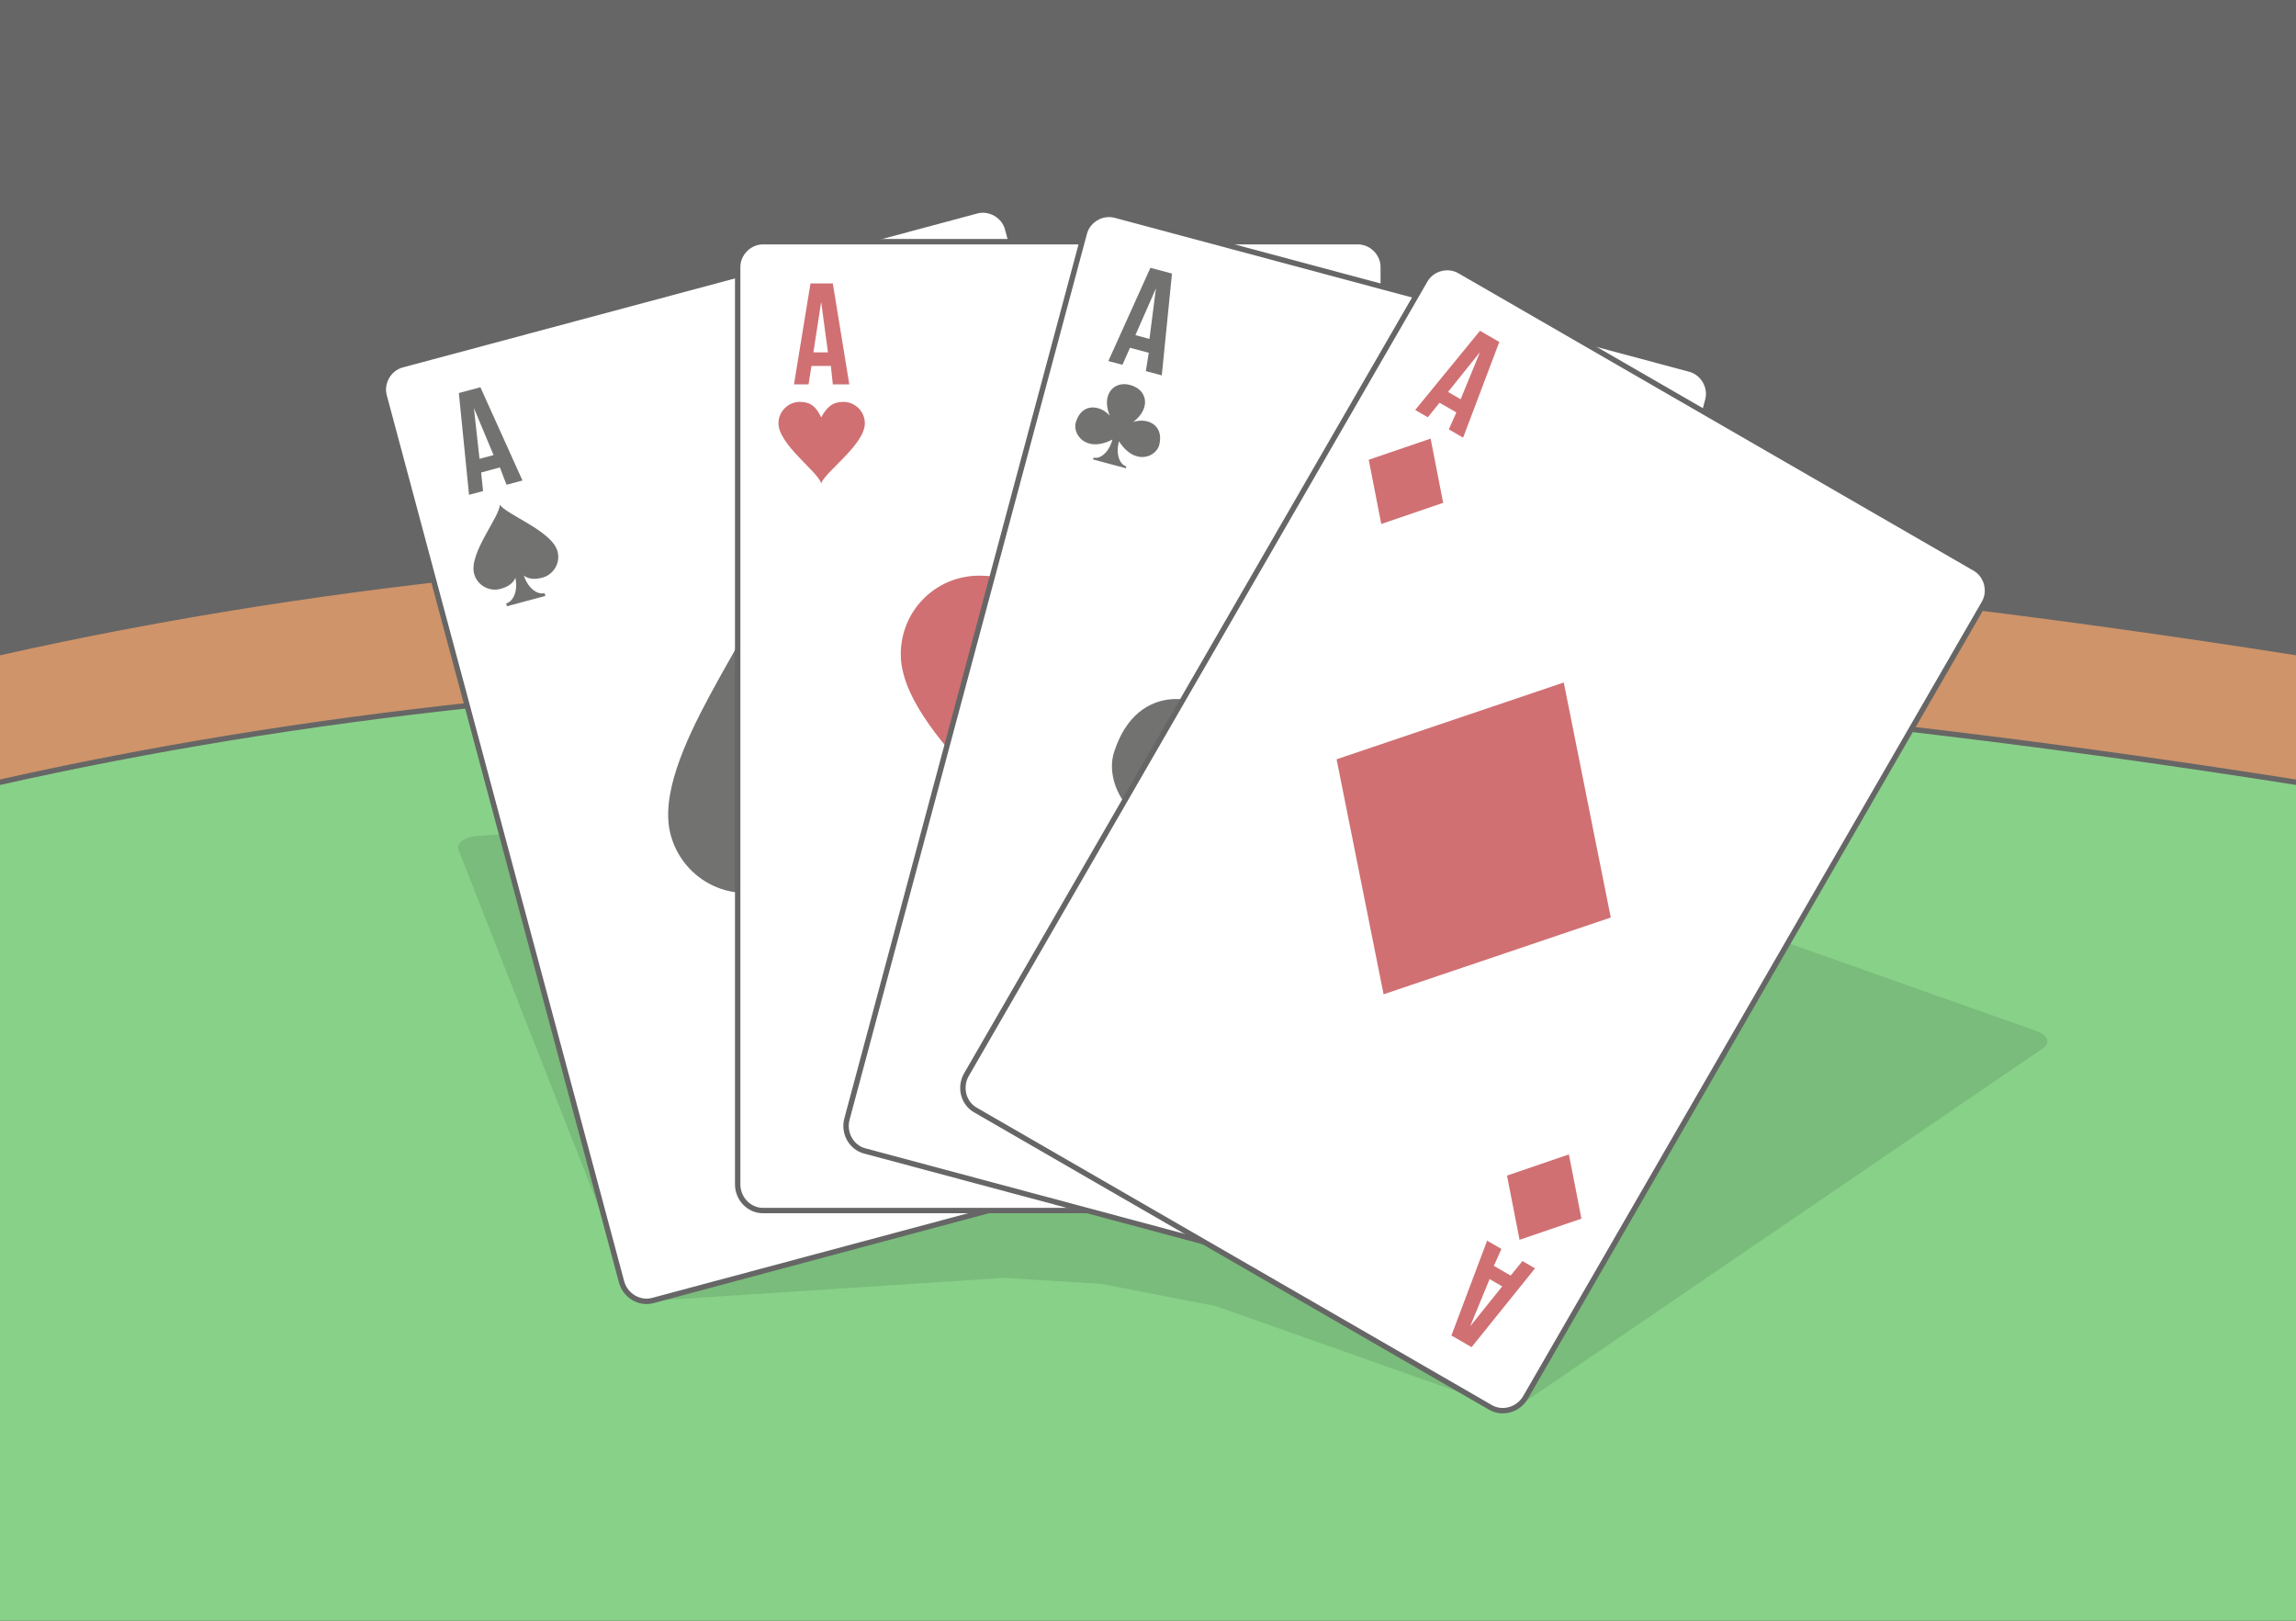
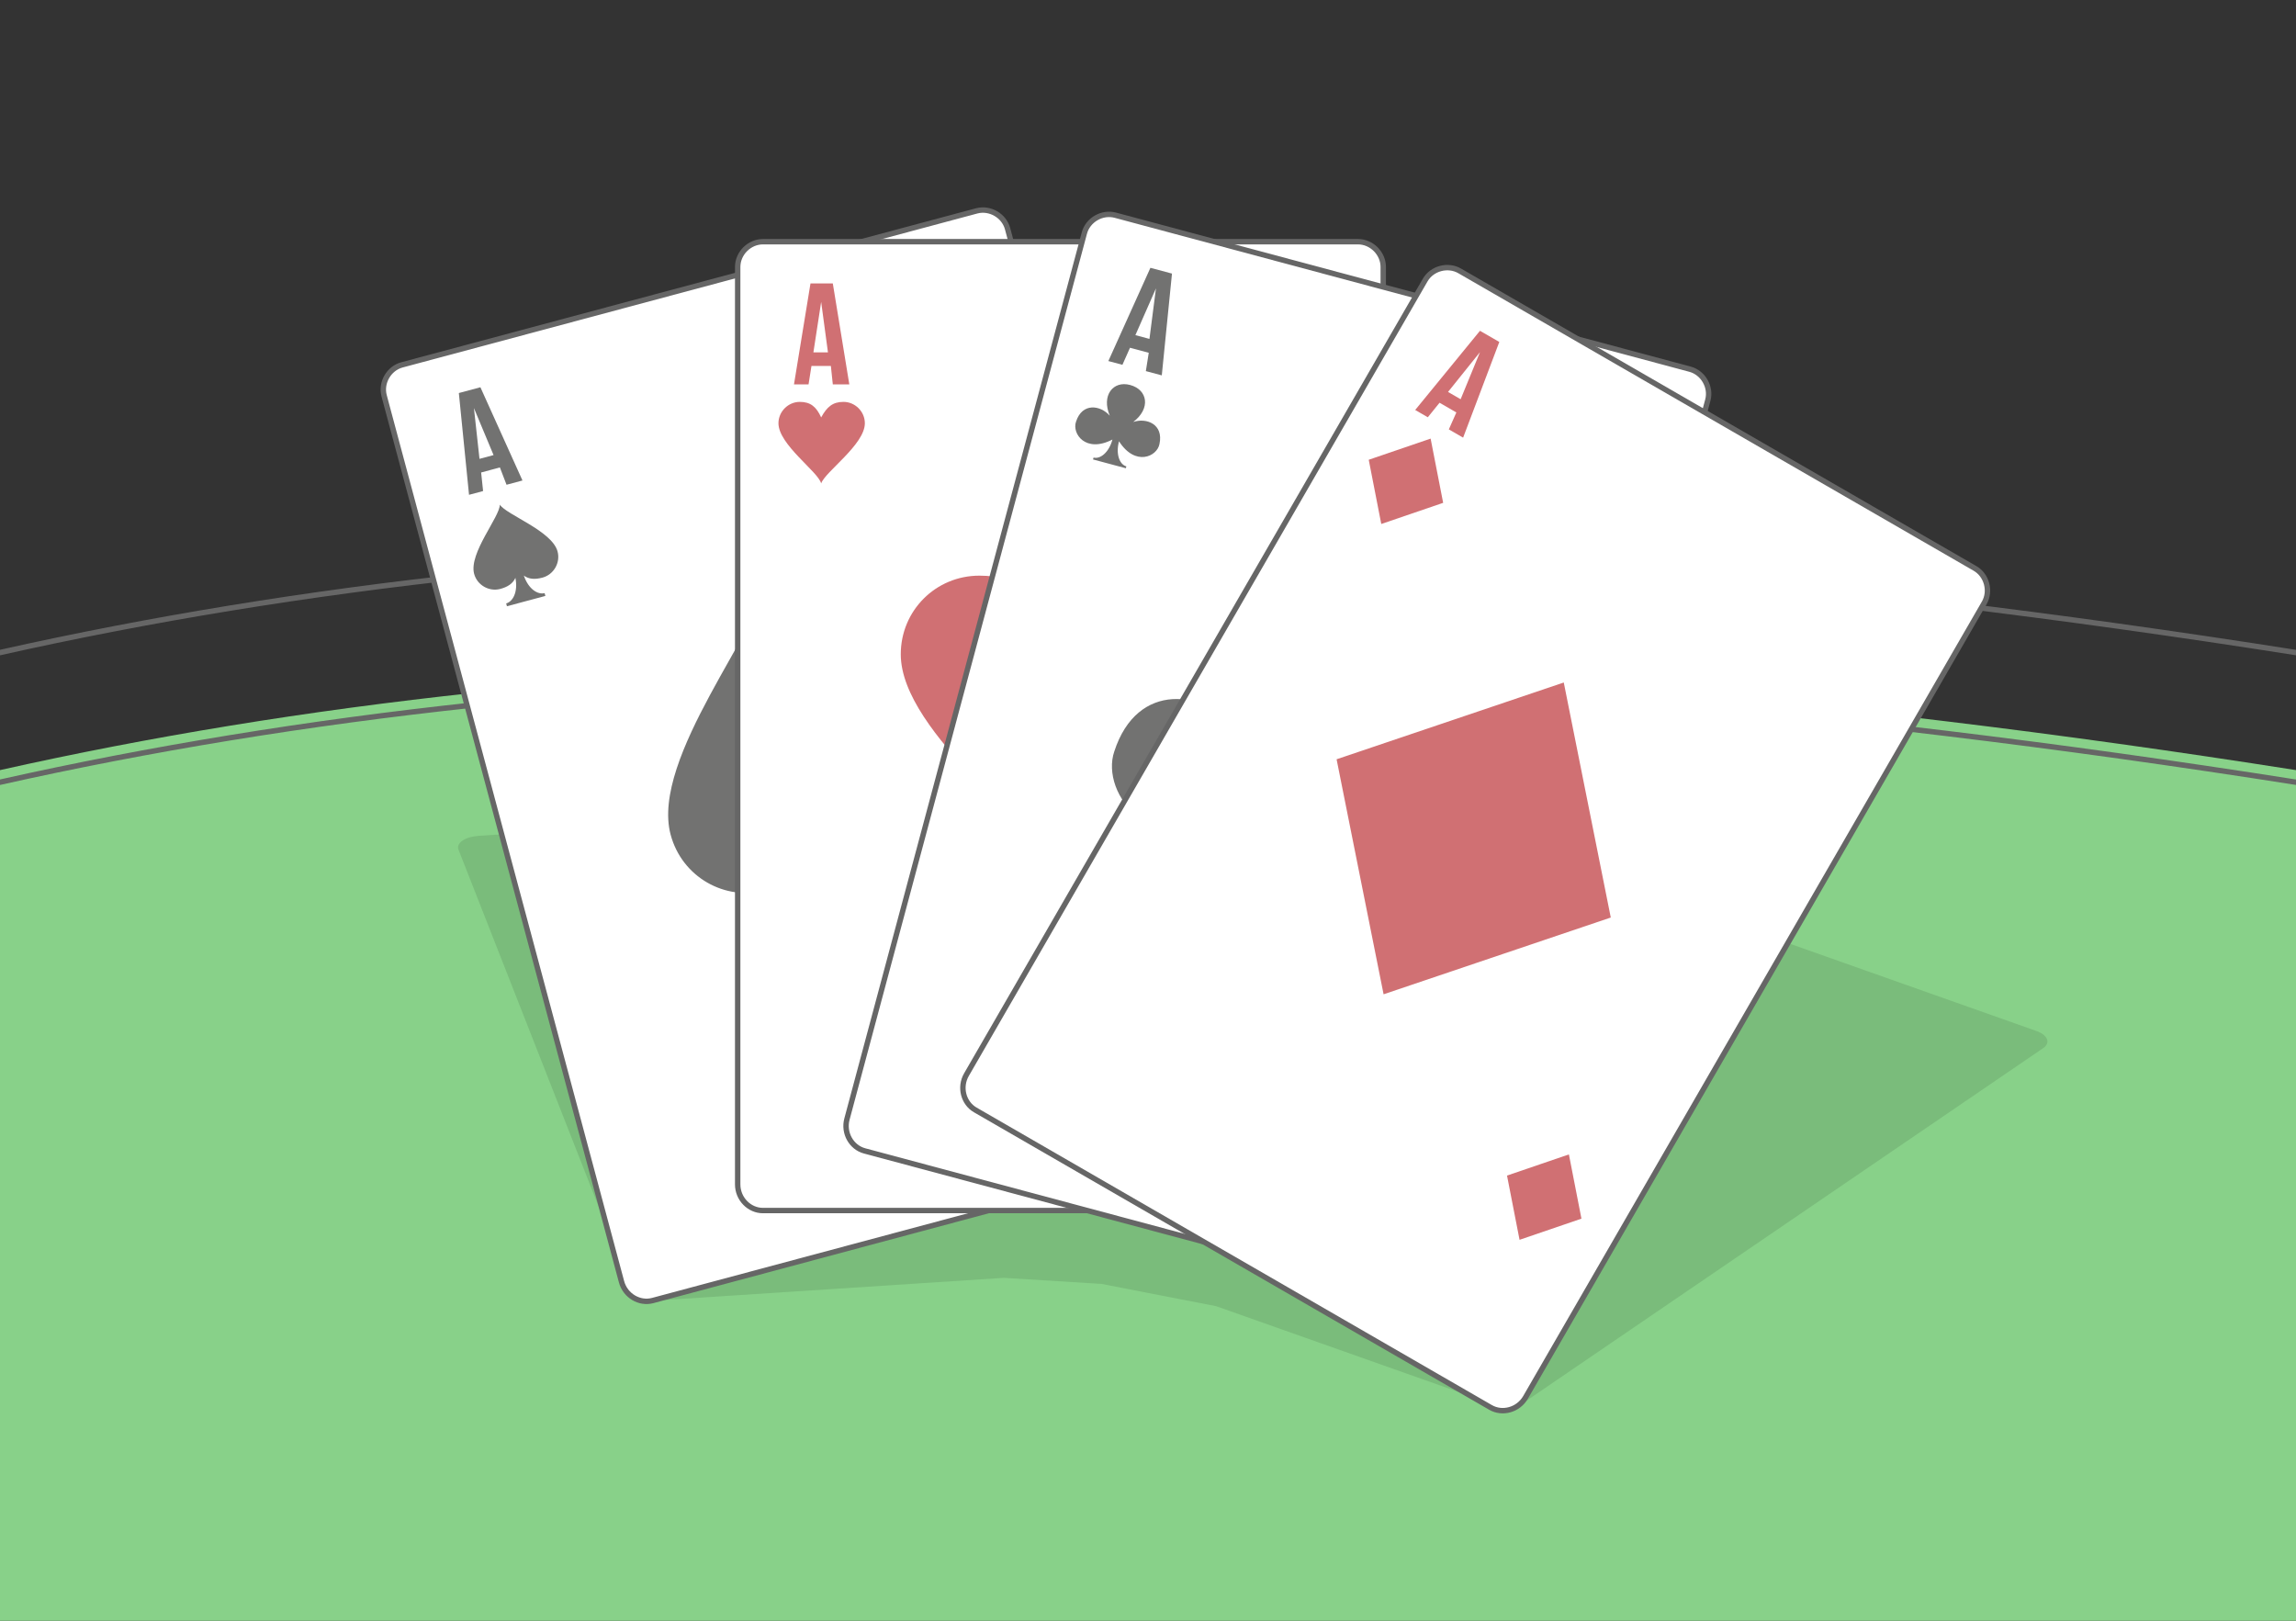
<svg xmlns="http://www.w3.org/2000/svg" xml:space="preserve" width="425px" height="300px" version="1.1" style="shape-rendering:geometricPrecision; text-rendering:geometricPrecision; image-rendering:optimizeQuality; fill-rule:evenodd; clip-rule:evenodd" viewBox="0 0 301041.9 212500">
  <rect x="0" y="0" width="301041.9" height="212500" fill="#333333" stroke="none" />
  <defs>
    <style type="text/css">
   
    .str0 {stroke:#666666;stroke-width:708.4;stroke-miterlimit:2.613}
    .str1 {stroke:#666666;stroke-width:708.4;stroke-linecap:round;stroke-linejoin:round;stroke-miterlimit:2.613}
    .fil7 {fill:none;fill-rule:nonzero}
    .fil0 {fill:#666666}
    .fil9 {fill:#727271}
    .fil1 {fill:#88D189}
    .fil2 {fill:#CF946A}
    .fil10 {fill:#D07073}
    .fil3 {fill:#666666;fill-rule:nonzero}
    .fil5 {fill:#727271;fill-rule:nonzero}
    .fil8 {fill:#D07073;fill-rule:nonzero}
    .fil6 {fill:white;fill-rule:nonzero}
    .fil4 {fill:black;fill-rule:nonzero;fill-opacity:0.102}
   
  </style>
  </defs>
  <g id="Layer_x0020_1">
    <g id="_1928494007696">
-       <path class="fil0" d="M0 0l301041.9 0 0 85559.8c-125331.8,-19731.2 -223100,-17473.6 -301041.9,0l0 -85559.8z" />
      <path class="fil1" d="M0 100972.8c77941.9,-17473.6 175710.1,-19731.3 301041.9,0 0,36646.6 0,74880.6 0,111527.2 -100347.4,0 -200694.5,0 -301041.9,0 0,-36646.6 0,-74880.6 0,-111527.2z" />
-       <path class="fil2" d="M0 85559.8c77941.9,-17473.6 175710.1,-19731.2 301041.9,0l0 17000c-125331.8,-19731.2 -223100,-17473.6 -301041.9,0l0 -17000z" />
      <path class="fil3" d="M301041.9 102916.7l-54.1 -8.3c-62646.5,-9862.4 -118403.5,-14229.4 -168236.8,-13947.5 -49823.7,281.9 -93726.2,5211.9 -132673.6,13943.4l-77.4 17.4 0 -723.6c38974.7,-8731 82902.4,-13661 132748.3,-13942.9 49854.5,-282.2 105630.5,4085.1 168293.6,13947.5l0 714zm0 -17000l0 -714c-62663.1,-9862.4 -118439.1,-14229.7 -168293.6,-13947.5 -49845.9,281.9 -93773.6,5211.9 -132748.3,13942.9l0 723.6 77.4 -17.4c38947.4,-8731.5 82849.9,-13661.5 132673.6,-13943.4 49833.3,-281.9 105590.3,4085.1 168236.8,13947.5l54.1 8.3z" />
      <path class="fil4" d="M131618.3 167542.6l-44970 2933.9c-1754.6,114.4 -3546.4,-519.3 -3905.4,-1434.7l-22631.2 -57651.9c-335.1,-854 881.4,-1684.2 2636.2,-1798.8l44874.7 -2927.5 76.3 -500.6c130.1,-854.6 1769.1,-1492.5 3551,-1382l12935.5 802.1 15391.8 -1003.9c1754.4,-114.6 3546.2,519.4 3881.1,1373.6l332.5 846.3 9290.1 576.1 390 -530.1c586.8,-797 2536.1,-1198.8 4223.5,-870.8l12748.1 2477.7 18818.1 1166.9c1781.7,110.3 3197.1,937.6 3067,1792.4l-191.7 1256.7 4231.8 822.4 1332.4 -909.2c1003.7,-684.8 3130.7,-823.7 4608.5,-300.6l14820 5244.8 14441.9 2807c1687.4,328 2630.3,1292 2043.5,2089l-548.3 744.3 33950 12014.8c1477.7,523.1 1884.1,1558.4 880.2,2243.2l-67747 46229.6c-1075.4,733.8 -3202.2,872.7 -4680.2,349.6l-36018.1 -12746.8 -15016.5 -2918.6 -12815.8 -794.9z" />
      <g>
        <path class="fil5" d="M99333.5 137688.2c-353.6,265.3 -574.7,486.2 -928.7,840.1 -1370.7,1370.7 -1989.6,3139.5 309.8,5438.9l8622.6 8622.7 1768.5 -1768.8 -8755.1 -8755.2c-884.3,-884.5 -574.8,-1547.6 0,-2122.7 177,-176.7 398.1,-397.8 619,-619l-1636.1 -1636z" />
        <path class="fil5" d="M93275.7 150555.7c-796,-88.6 -1636.3,309.5 -2299.5,972.7 -1105.4,1105.4 -1105.4,2874.2 0,3979.6 1989.7,1989.9 8224.6,795.9 9639.7,1591.8 -751.7,-1370.7 353.7,-7605.5 -1636.3,-9595.2 -1105.4,-1105.4 -2874.2,-1105.4 -3979.6,0 -663.1,663.1 -1017,1459 -972.6,2299.4 -1194,-1459.3 -1194,-2962.8 -575.1,-3581.8 -88.3,-88.3 -176.9,-176.9 -265.3,-265.3 -618.9,619 -1238.1,1238.2 -1857.1,1857.2 -663.4,663.4 -1282.4,1282.3 -1901.3,1901.3 88.3,88.6 176.7,176.9 265.3,265.3 663.1,-663.1 2166.6,-663.1 3581.5,575l0.3 0z" />
        <path id="path14" class="fil6" d="M163253.3 146173c493.9,1843.7 -585.8,3714.3 -2306.9,4175.3l-75352.6 20190.6c-1720.9,461.3 -3591.4,-618.4 -4085.4,-2462.4l-31126 -116163.9c-461,-1720.8 618.7,-3591.1 2339.8,-4052.4l75352.6 -20190.6c1720.9,-461 3591.4,618.7 4052.4,2339.8l31126.1 116163.6z" />
        <path id="path14_0" class="fil7 str0" d="M163236.4 146152.1c493.9,1843.7 -585.8,3714.3 -2306.9,4175.3l-75352.6 20190.9c-1720.9,461 -3591.4,-618.7 -4085.3,-2462.7l-31126.1 -116163.6c-461,-1721.1 618.7,-3591.4 2339.9,-4052.7l75352.5 -20190.6c1720.9,-461 3591.4,618.7 4052.4,2339.8l31126.1 116163.6z" />
        <path class="fil5" d="M62988.9 50774.6l-2827.1 757.6 1335.6 13344.1 1843.8 -494.2 -257 -2434.4 2458.7 -658.8 871.7 2269.7 2089.5 -559.8 -5515.2 -12224.2zm-849.2 2731l2573.3 6161.5 -1843.8 493.9 -729.5 -6655.4z" />
        <path class="fil5" d="M150646.8 147311l2950.2 -790.3 -1425.9 -13188.2 -1843.7 493.9 257 2434.4 -2458.4 658.8 -871.7 -2269.7 -2089.8 559.8 5482.3 12101.3zm882.1 -2607.8l-2573.3 -6161.5 1844 -493.9 729.3 6655.4z" />
        <path class="fil5" d="M68683.2 75467.1c656.2,482.7 1459.6,531.2 2443.2,267.8 1474.8,-395.5 2374.9,-1954.1 1979.5,-3428.9 -724.5,-2704.5 -6686.8,-4795.9 -7573.7,-6139.3 26.5,1573.9 -4091.3,6366.3 -3366.5,9070.5 395.1,1475.1 1953.7,2374.9 3428.9,1979.7 983.3,-263.4 1655,-707 1982.1,-1453.4 371.1,1877 -348.8,3124 -1209.2,3354.5 32.9,122.9 65.8,245.8 98.8,368.6 860.4,-230.5 1720.8,-461 2458.4,-658.5 860.4,-230.8 1720.9,-461.3 2581.3,-691.8 -32.9,-122.9 -65.8,-246 -98.8,-368.9 -860.4,230.7 -2107.2,-489.1 -2724.3,-2300.3l0.3 0z" />
        <path class="fil5" d="M146091.8 122445.2c326.9,-746.3 965.7,-1312.8 1949.3,-1576.3 1474.8,-395.1 3033.5,504.7 3461.8,2102.7 724.5,2704.2 -3393,7496.6 -3366.5,9070.5 -887,-1343.2 -6849.3,-3434.8 -7574,-6139 -428.1,-1598 471.7,-3156.7 1946.9,-3552.1 983.3,-263.4 1819.6,-92.1 2476.1,390.6 -616.8,-1810.8 -1896.8,-2653.6 -2757.2,-2423.1 0,0 -33,-122.9 -66.2,-246 860.7,-230.5 1721.2,-461 2581.6,-691.5 860.5,-230.8 1598,-428.4 2458.5,-658.9 32.9,122.9 65.8,245.8 65.8,245.8 -860.4,230.7 -1547.4,1600.4 -1176.3,3477.3l0.2 0z" />
        <path class="fil5" d="M111589.9 110214.6c2559.6,1685.6 5683.3,2034.4 9125.1,1112.1 5531.8,-1482.1 8771.2,-7093.1 7289.1,-12625 -2701,-10079.8 -24745,-17611.4 -27579.3,-22780.8 -148.9,5836.8 -15194.8,23438.9 -12494.1,33518.7 1482.3,5531.5 7093.1,8771.2 12625,7288.8 3441.7,-922.3 5972.7,-2786.1 7223.8,-5492.7 1286.9,6769.7 -1502.7,11601.2 -4699,12457.6 132,491.8 230.8,860.5 329.6,1229.4 3196,-856.4 6269.1,-1679.9 9465.1,-2536.1 3073.1,-823.5 6269.1,-1679.9 9465.1,-2536.3 -98.8,-368.7 -197.6,-737.6 -329.3,-1229.1 -3319.1,889.1 -8028,-1933.5 -10421.1,-8406.6z" />
      </g>
      <g>
        <path id="path14_1" class="fil6 str1" d="M181365.4 155283.6c0,1909.4 -1527.4,3436.7 -3309.3,3436.7l-78026 0c-1781.9,0 -3309.2,-1527.3 -3309.2,-3436.7l0 -120284.5c0,-1781.9 1527.3,-3309.2 3309.2,-3309.2l78026 0c1781.9,0 3309.3,1527.3 3309.3,3309.2l0 120284.5z" />
        <path class="fil8" d="M109194.9 37163.1l-2927.8 0 -2163.7 13237.5 1909.1 0 382.1 -2418.3 2545.7 0 254.6 2418.3 2163.7 0 -2163.7 -13237.5zm-1527.3 2418.5l890.9 6618.8 -1909.3 0 1018.4 -6618.8z" />
        <path class="fil8" d="M107667.6 54728.5c763.5,-1400.2 1527.3,-2036.5 2927.4,-2036.5 1527.4,0 2800.4,1272.7 2800.4,2800 0,2800.3 -5218.9,6364.4 -5727.8,7891.8 -382.1,-1527.4 -5600.7,-5091.5 -5600.7,-7891.8 0,-1527.3 1272.8,-2800 2800.1,-2800 1400.1,0 2163.9,636.3 2800.3,2036.5l0.3 0z" />
        <path class="fil8" d="M168891.7 153119.7l3054.6 0 2036.8 -13110.4 -1909.4 0 -381.7 2418.6 -2545.7 0 -254.6 -2418.6 -2164 0 2164 13110.4zm1527.3 -2290.9l-891 -6619 1909.1 0 -1018.1 6619z" />
        <path class="fil8" d="M170419 135554.5c-763.8,1400.2 -1527.3,2163.7 -2927.8,2163.7 -1527.3,0 -2800,-1272.7 -2800,-2800 0,-2927.8 5218.6,-6364.5 5727.8,-8019 381.7,1527.4 5600.6,5091.5 5600.6,8019 0,1527.3 -1273,2800 -2800.3,2800 -1400.2,0 -2164,-763.5 -2800.3,-2163.7l0 0z" />
        <path class="fil8" d="M138852.3 83240.3c2545.7,-5218.6 5218.6,-7764.3 10437.4,-7764.3 5727.8,0 10310,4582.2 10310,10310 0,10437.5 -19347.3,23420.4 -20747.4,29148.5 -1654.5,-5600.7 -20747.3,-18711 -20747.3,-29148.5 0,-5727.8 4582.3,-10310 10310.1,-10310 5218.6,0 7891.7,2545.7 10437.4,7764.3l-0.2 0z" />
      </g>
      <g>
        <path id="path14_2" class="fil6 str1" d="M192798.5 168626.3c-494,1843.8 -2364.5,2923.8 -4085.6,2462.5l-75355.6 -20191.4c-1720.8,-461.1 -2800.8,-2331.3 -2306.6,-4175.4l31127.1 -116168c461,-1721.2 2331.6,-2801.2 4052.5,-2339.9l75355.5 20191.5c1721.1,461.2 2801.1,2331.5 2339.8,4052.7l-31127.1 116168z" />
        <path class="fil5" d="M153665 35871.6l-2827.6 -757.4 -5515.2 12224.5 1843.7 494.2 994.6 -2237 2458.7 658.8 -379.9 2401.7 2089.8 559.8 1335.9 -13344.6zm-2101 1940.7l-852.4 6622.8 -1843.8 -494.2 2696.2 -6128.6z" />
        <path class="fil5" d="M181311.6 163308.4l2950.2 790.6 5359.7 -12134.8 -1844.1 -493.9 -994.5 2236.7 -2458.7 -658.5 379.9 -2401.7 -2089.8 -560.1 -1302.7 13221.7zm2067.8 -1817.5l852.4 -6622.8 1843.8 494.2 -2696.2 6128.6z" />
        <path class="fil9" d="M145858.9 57627.9c-3518.8,1823.9 -5327.5,-768.9 -4776.6,-2334 814.7,-2548.4 3216.4,-2168.5 4427.8,-789.8 -1127.9,-2673.9 448.4,-4623.2 2661.1,-4030.2 2335.6,626 2726.2,3102.1 412.3,4853.7 1738.5,-588.1 4008.2,283.5 3439.6,2897.8 -305.5,1631.2 -3167.9,2972.2 -5303.7,-367 -461,1721.1 103,3058.1 963.5,3288.6 0,0 -32.9,122.9 -65.9,245.8 -737.5,-197.6 -1475.1,-395.2 -2212.7,-592.8 -614.6,-164.6 -1352.2,-362.5 -2089.7,-560 32.9,-122.9 65.8,-245.8 65.8,-245.8 860.5,230.5 2017.5,-645.5 2478.5,-2366.3l0 0z" />
        <path class="fil9" d="M188256.7 141321.9c-2168.5,-3216.3 -5031.2,-1875 -5303.5,-367.3 -568.9,2614.5 1701.1,3486.2 3439.6,2898.1 -2313.9,1751.6 -1956.5,4350.6 379.4,4976.5 2212.7,593 3821.9,-1479.1 2693.7,-4153 1211.7,1378.7 3613.1,1758.6 4427.8,-789.8 518.3,-1442.2 -1290.4,-4035 -4776.6,-2334 461.3,-1721.1 1585.2,-2473.9 2445.6,-2243.2 32.9,-122.8 66.1,-246 99,-368.9 -737.8,-197.5 -1475.1,-395.1 -2089.7,-560 -737.9,-197.6 -1475.2,-395.2 -2213,-592.8 -32.9,122.9 -65.9,245.8 -98.8,368.7 860.7,230.8 1457.7,1444.6 996.5,3165.7l0 0z" />
        <path class="fil9" d="M163737 106951.4c-12829.2,6575.7 -19491.1,-2982.9 -17640.1,-8415.7 3028.2,-9333.9 11896.8,-8011.6 16194.5,-2907.4 -4128.5,-9670.1 1619.4,-17352.8 10101.5,-15080.2 8482,2273 9618.2,11800.2 1207.9,18110.5 6273.9,-2271.3 14615.7,1017.9 12571.2,10615 -1113.5,5630.6 -11784.9,10544.8 -19484.7,-1531.6 -1745.8,6515.1 585.2,11092.3 3535.4,11882.9 -98.7,368.9 -197.5,737.5 -296.3,1106.4 -2581.6,-691.8 -5163.2,-1383.5 -7744.5,-2075 -2581.6,-691.8 -5163.2,-1383.6 -7744.5,-2075.1 98.8,-368.9 197.5,-737.8 296.3,-1106.5 2950.3,790.6 7257.6,-2008.1 9003.3,-8523.3z" />
      </g>
      <g>
        <path id="path14_3" class="fil6 str1" d="M200024.1 183214.8c-954.6,1653.4 -3041,2212.4 -4584.3,1321.4l-67571.2 -39012.2c-1543.3,-890.9 -2102.3,-2977.5 -1147.7,-4630.9l60141.2 -104167.7c891,-1543.4 2977.6,-2102.4 4520.7,-1211.5l67571.4 39012.2c1543.1,891 2102.4,2977.6 1211.4,4520.7l-60141.5 104168z" />
        <path class="fil8" d="M196582.9 44836.1l-2535.3 -1463.9 -8492.7 10382.1 1653.4 954.6 1539.9 -1903.4 2204.6 1272.7 -988.6 2221.8 1874 1081.8 4744.7 -12545.7zm-2532 1330.8l-2537.7 6177.3 -1653.5 -954.4 4191.2 -5222.9z" />
-         <path class="fil8" d="M190303.6 175104l2645.6 1527.3 8318.8 -10335.4 -1653.5 -954.7 -1539.9 1903.5 -2204.6 -1272.8 988.7 -2221.7 -1874.1 -1081.9 -4681 12435.7zm2468.1 -1220.5l2538 -6177.6 1653.4 954.7 -4191.4 5222.9z" />
        <rect class="fil10" transform="matrix(0.06 0.3 -0.29 0.098 205035 89485.3)" width="102715.3" height="102715.3" />
        <rect class="fil10" transform="matrix(0.016 0.082 -0.079 0.027 187577 57506.4)" width="102715.3" height="102715.3" />
        <rect class="fil10" transform="matrix(0.016 0.082 -0.079 0.027 205708 151360)" width="102715.3" height="102715.3" />
      </g>
    </g>
  </g>
</svg>